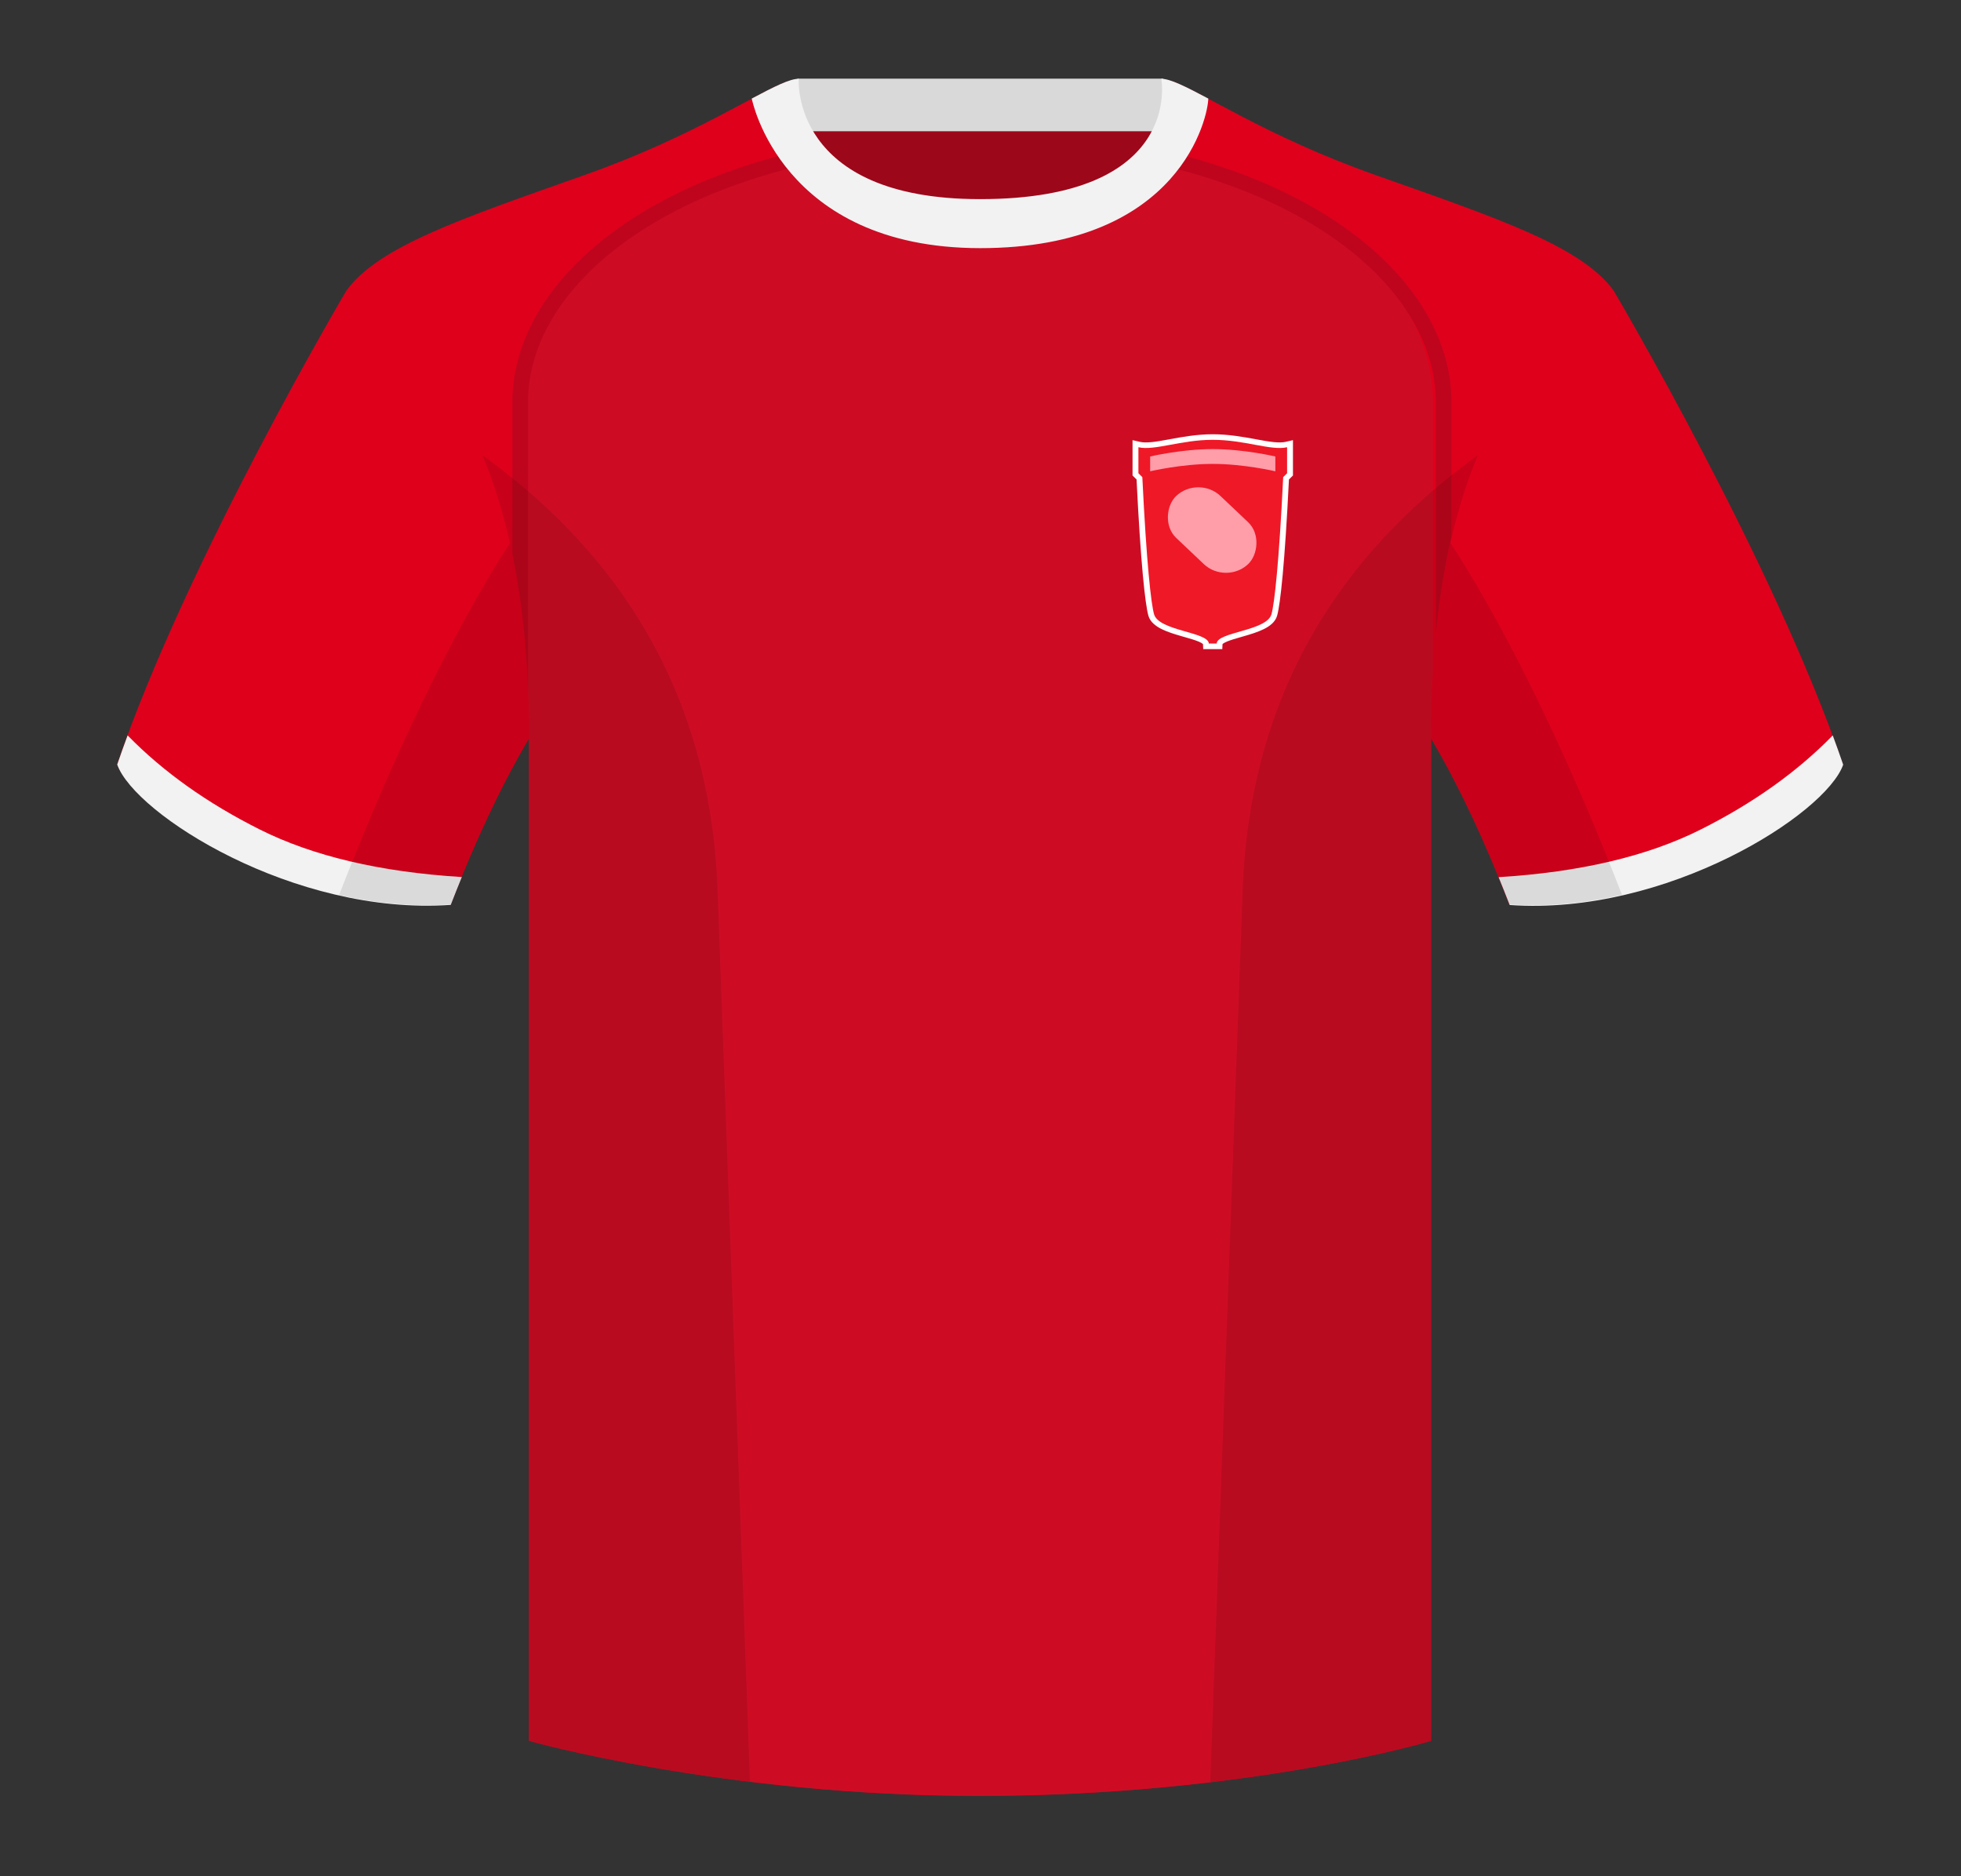
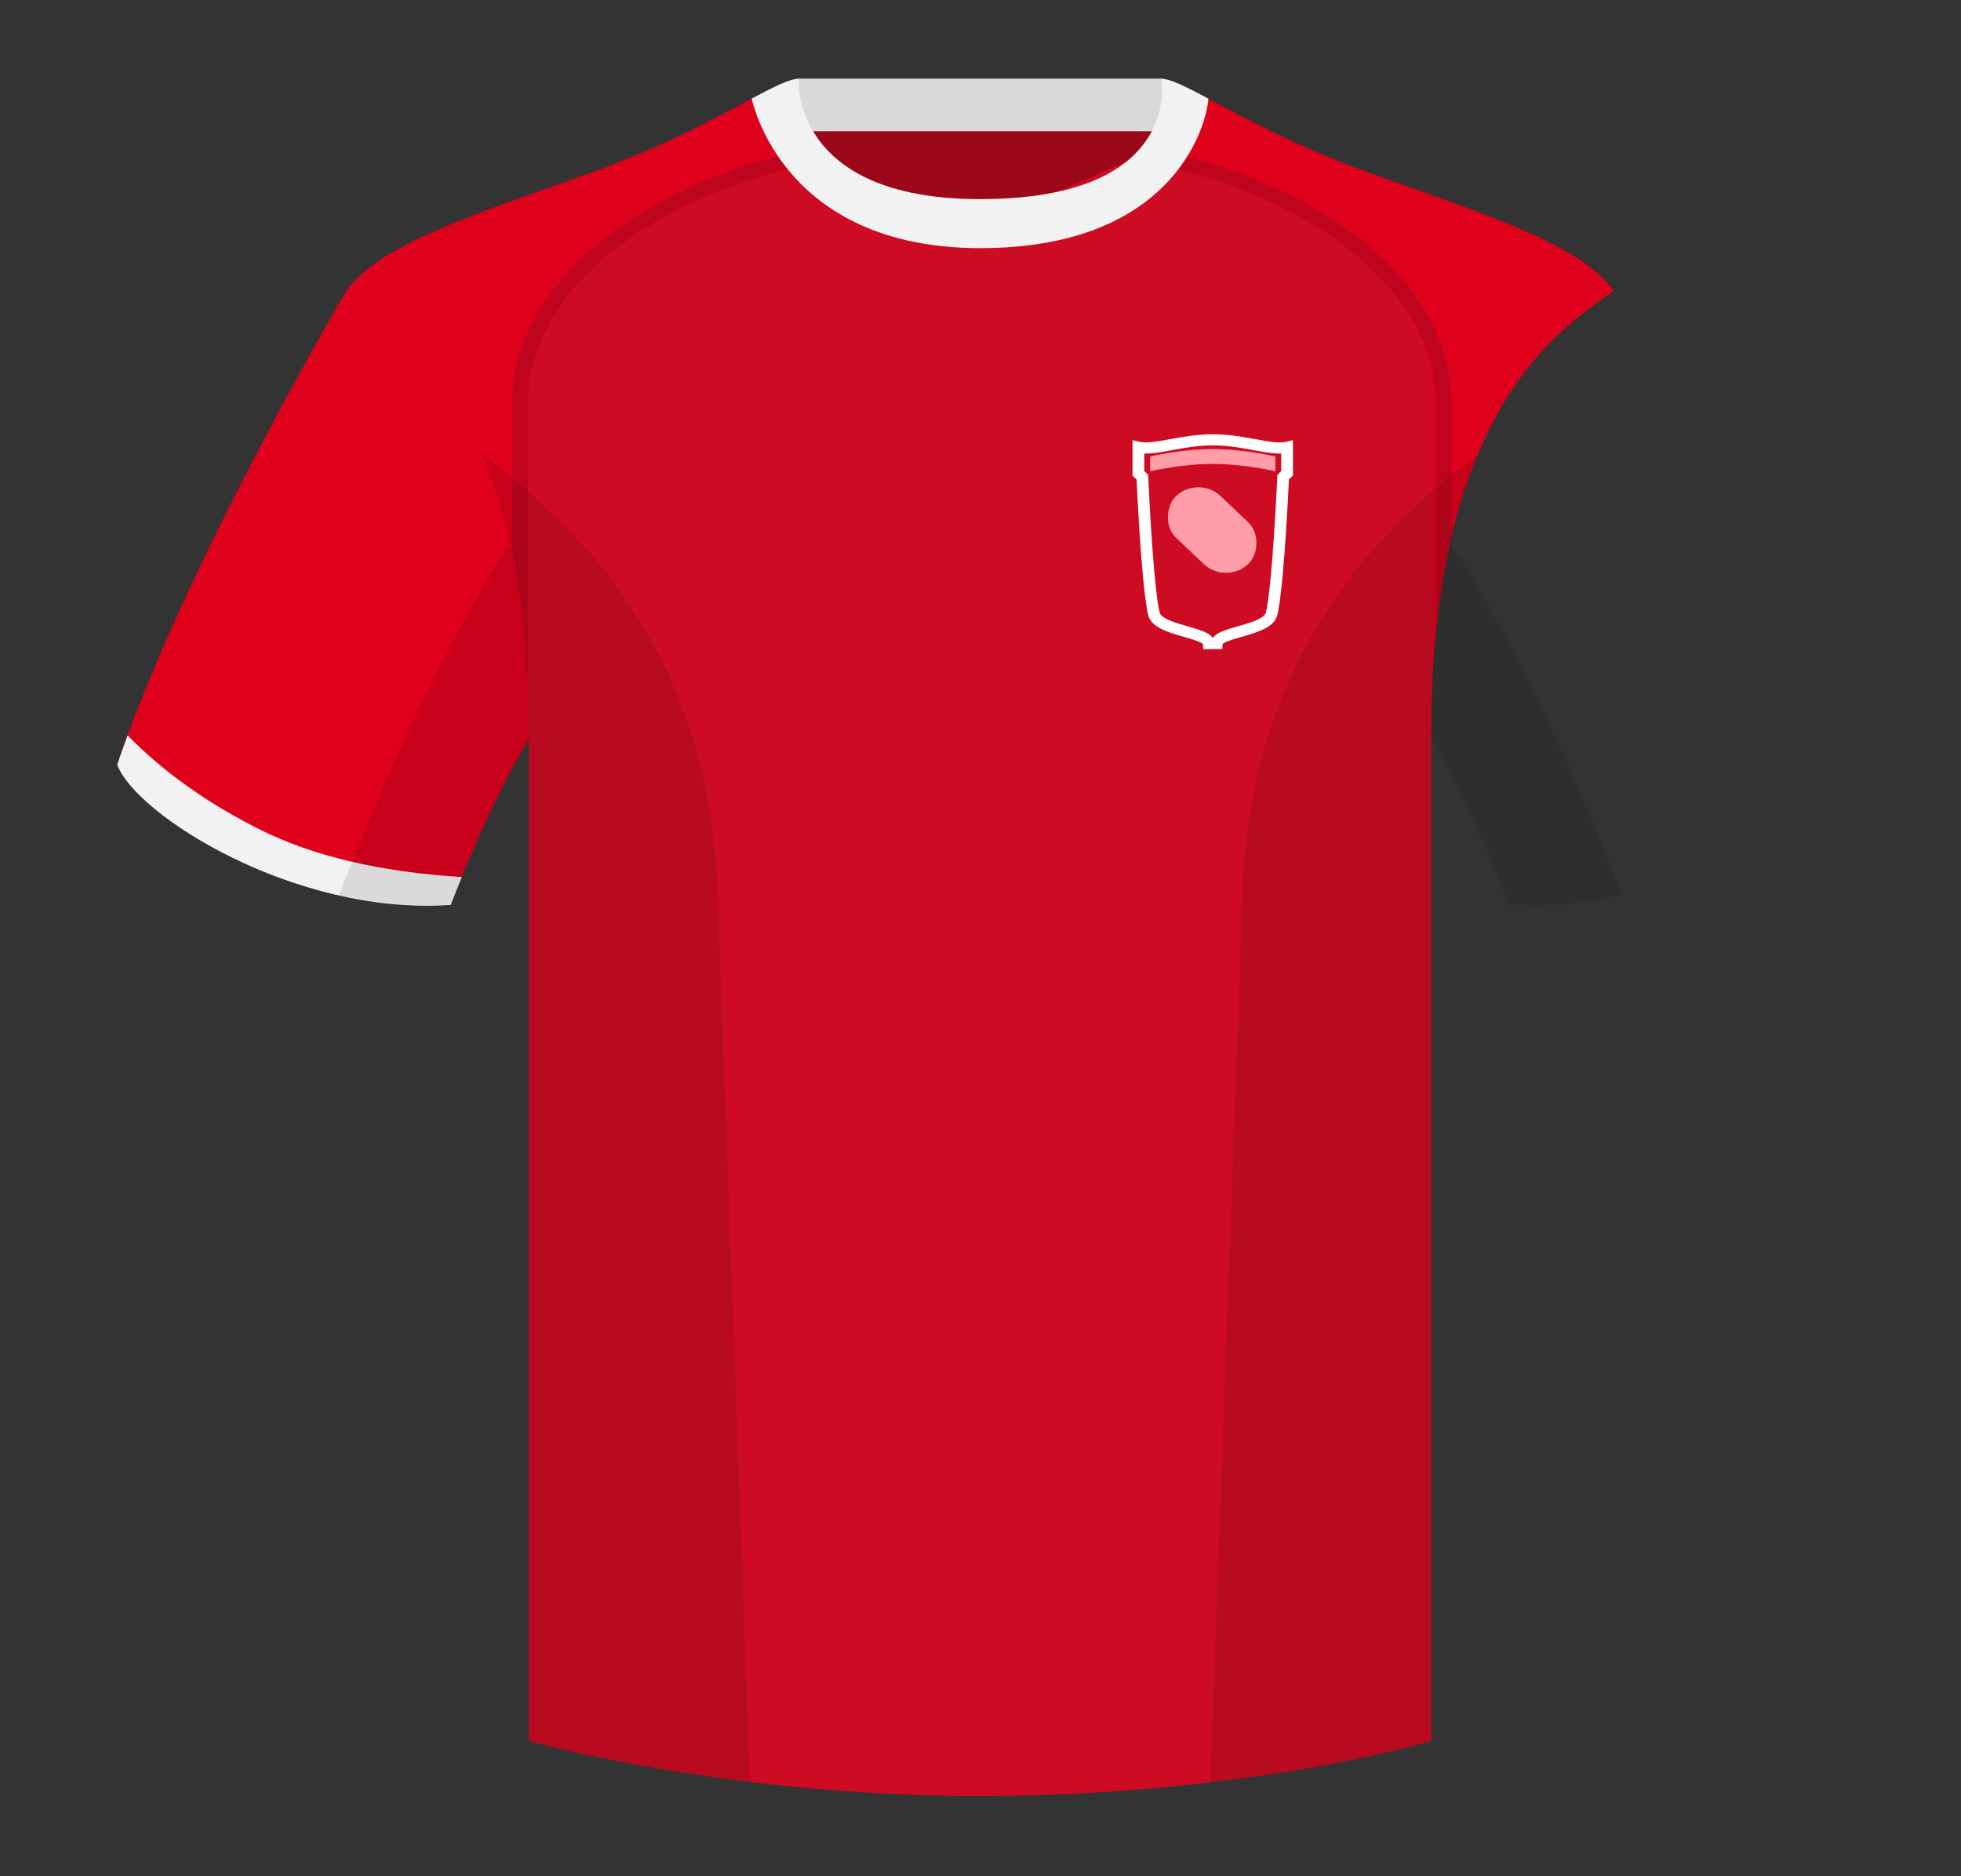
<svg xmlns="http://www.w3.org/2000/svg" width="139" height="133" viewBox="0 0 139 133" fill="none">
  <rect x="0" y="0" width="139" height="133" fill="#333333" stroke="none" />
  <path fill-rule="evenodd" clip-rule="evenodd" d="M56.567 29.524H82.537V6.6H56.567V29.524Z" fill="#9D071A" />
  <path fill-rule="evenodd" clip-rule="evenodd" d="M56.528 9.305H82.448V5.576H56.528V9.305Z" fill="#D9D9D9" />
  <path fill-rule="evenodd" clip-rule="evenodd" d="M24.547 20.613C24.547 20.613 13.242 39.731 8.31 54.166C9.543 57.678 20.848 64.896 31.948 64.114C35.648 54.556 38.731 50.459 38.731 50.459C38.731 50.459 39.553 25.49 24.547 20.613" fill="#DF001C" />
-   <path fill-rule="evenodd" clip-rule="evenodd" d="M114.383 20.613C114.383 20.613 125.687 39.731 130.62 54.166C129.387 57.678 118.082 64.896 106.982 64.114C103.282 54.556 100.199 50.459 100.199 50.459C100.199 50.459 99.377 25.49 114.383 20.613" fill="#DF001C" />
  <path fill-rule="evenodd" clip-rule="evenodd" d="M69.465 16.003C55.576 16.003 56.209 5.639 55.947 5.725C53.863 6.413 49.255 9.648 41.404 12.42C32.565 15.541 26.809 17.492 24.547 20.613C27.63 22.954 37.497 28.221 37.497 52.216V123.417C37.497 123.417 51.269 127.318 69.359 127.318C88.475 127.318 101.432 123.417 101.432 123.417V52.216C101.432 28.221 111.299 22.954 114.383 20.613C112.121 17.492 106.366 15.541 97.526 12.42C89.661 9.643 85.051 6.402 82.972 5.722C82.715 5.638 84.131 16.003 69.465 16.003Z" fill="#DF001C" />
-   <path fill-rule="evenodd" clip-rule="evenodd" d="M81.729 10.635C94.281 13.611 101.56 20.965 101.56 28.486V47.633C101.476 49.077 101.432 50.6 101.432 52.207V123.409C101.432 123.409 88.475 127.31 69.359 127.31C51.269 127.31 37.497 123.409 37.497 123.409V52.207C37.497 50.563 37.451 49.007 37.364 47.533L37.364 28.486C37.364 20.914 44.74 13.513 57.447 10.577C58.999 13.236 62.299 15.995 69.465 15.995C76.976 15.995 80.269 13.276 81.729 10.635Z" fill="#CD0C24" />
-   <path fill-rule="evenodd" clip-rule="evenodd" d="M129.909 52.136C130.169 52.837 130.416 53.529 130.649 54.211C129.416 57.723 118.111 64.941 107.011 64.159C106.746 63.473 106.483 62.815 106.225 62.185C111.992 61.828 116.762 60.705 120.534 58.814C124.258 56.947 127.383 54.721 129.909 52.136V52.136Z" fill="#F2F2F2" />
+   <path fill-rule="evenodd" clip-rule="evenodd" d="M81.729 10.635C94.281 13.611 101.56 20.965 101.56 28.486V47.633C101.476 49.077 101.432 50.6 101.432 52.207V123.409C101.432 123.409 88.475 127.31 69.359 127.31C51.269 127.31 37.497 123.409 37.497 123.409V52.207C37.497 50.563 37.451 49.007 37.364 47.533L37.364 28.486C37.364 20.914 44.74 13.513 57.447 10.577C58.999 13.236 62.299 15.995 69.465 15.995Z" fill="#CD0C24" />
  <path fill-rule="evenodd" clip-rule="evenodd" d="M9.046 52.136C11.57 54.717 14.692 56.94 18.412 58.804C22.186 60.696 26.96 61.82 32.733 62.176C32.475 62.806 32.212 63.464 31.947 64.15C20.847 64.931 9.542 57.714 8.309 54.201C8.541 53.523 8.787 52.833 9.046 52.136V52.136Z" fill="#F2F2F2" />
  <path fill-rule="evenodd" clip-rule="evenodd" d="M102.88 28.486C102.88 20.864 95.129 13.414 81.792 10.517C81.624 10.834 81.43 11.152 81.205 11.466C85.95 12.46 90.098 14.062 93.457 16.174C98.814 19.542 101.771 23.988 101.771 28.486V44.919C102.022 42.37 102.403 40.095 102.88 38.062V28.486ZM36.32 28.487V39.295C36.884 42.041 37.279 45.2 37.429 48.842V28.487C37.429 23.989 40.387 19.542 45.743 16.175C49.11 14.058 53.269 12.453 58.03 11.461C57.798 11.148 57.593 10.832 57.413 10.518C44.073 13.412 36.32 20.863 36.32 28.487Z" fill="#BF051D" />
  <path fill-rule="evenodd" clip-rule="evenodd" d="M69.483 17.591C83.759 17.591 85.645 8.165 85.645 6.987C84.044 6.137 82.947 5.584 82.315 5.584C82.315 5.584 83.946 14.117 69.465 14.117C56.008 14.117 56.614 5.584 56.614 5.584C55.982 5.584 54.885 6.137 53.285 6.987C53.285 6.987 55.329 17.591 69.483 17.591" fill="#F2F2F2" />
  <path fill-rule="evenodd" clip-rule="evenodd" d="M81.109 32.151V33.393L81.379 33.661L81.386 33.808C81.534 36.859 81.689 39.101 81.833 40.669C81.979 42.252 82.111 43.119 82.204 43.445C82.242 43.576 82.388 43.734 82.74 43.907C83.078 44.074 83.515 44.209 83.98 44.343C84.043 44.361 84.107 44.38 84.171 44.398C84.56 44.509 84.963 44.624 85.278 44.755C85.463 44.832 85.65 44.926 85.797 45.049C85.856 45.098 85.914 45.156 85.963 45.224C86.012 45.156 86.069 45.098 86.128 45.049C86.275 44.926 86.462 44.832 86.647 44.755C86.963 44.624 87.365 44.509 87.754 44.398C87.819 44.38 87.883 44.361 87.946 44.343C88.411 44.209 88.847 44.074 89.186 43.907C89.538 43.734 89.684 43.576 89.721 43.445C89.814 43.119 89.947 42.252 90.092 40.669C90.236 39.101 90.392 36.859 90.539 33.808L90.546 33.661L90.816 33.393V32.151C90.617 32.157 90.412 32.147 90.206 32.126C89.814 32.087 89.385 32.01 88.941 31.928C88.916 31.924 88.891 31.919 88.866 31.914C87.986 31.753 87.014 31.574 85.963 31.574C84.911 31.574 83.94 31.753 83.059 31.914C83.034 31.919 83.009 31.924 82.985 31.928C82.541 32.01 82.111 32.087 81.719 32.126C81.513 32.147 81.308 32.157 81.109 32.151ZM82.92 31.137C83.79 30.978 84.829 30.786 85.963 30.786C87.096 30.786 88.136 30.978 89.005 31.137C89.037 31.143 89.068 31.149 89.099 31.155C89.549 31.237 89.943 31.308 90.293 31.343C90.644 31.378 90.919 31.373 91.133 31.323L91.648 31.203V33.708L91.363 33.991C91.217 36.974 91.064 39.18 90.921 40.738C90.777 42.306 90.64 43.246 90.524 43.651C90.391 44.115 89.972 44.409 89.569 44.606C89.153 44.811 88.647 44.964 88.188 45.097C88.12 45.117 88.053 45.136 87.987 45.155C87.593 45.267 87.247 45.367 86.981 45.477C86.827 45.541 86.731 45.596 86.678 45.64C86.667 45.65 86.659 45.657 86.655 45.662L86.639 46.017H85.286L85.271 45.662C85.266 45.657 85.259 45.65 85.247 45.64C85.195 45.596 85.099 45.541 84.945 45.477C84.679 45.367 84.333 45.267 83.938 45.155C83.873 45.136 83.805 45.117 83.737 45.097C83.278 44.964 82.772 44.811 82.356 44.606C81.954 44.409 81.534 44.115 81.401 43.651C81.285 43.246 81.149 42.306 81.004 40.738C80.861 39.18 80.708 36.974 80.562 33.991L80.277 33.708V31.203L80.793 31.323C81.007 31.373 81.281 31.378 81.632 31.343C81.982 31.308 82.376 31.237 82.826 31.155C82.857 31.149 82.889 31.143 82.92 31.137Z" fill="white" />
-   <path fill-rule="evenodd" clip-rule="evenodd" d="M85.963 31.18C88.219 31.18 90.103 31.968 91.232 31.706V33.55L90.955 33.826C90.659 39.934 90.332 42.817 90.123 43.548C89.782 44.736 86.276 44.794 86.24 45.623H85.685C85.65 44.794 82.143 44.736 81.803 43.548C81.593 42.817 81.266 39.934 80.971 33.826L80.693 33.55V31.706C81.823 31.968 83.707 31.18 85.963 31.18Z" fill="#EF1827" />
  <rect width="7.022" height="4.321" rx="2.161" transform="matrix(0.726 0.688 -0.726 0.688 84.94 33.675)" fill="#FF9DA9" />
  <path fill-rule="evenodd" clip-rule="evenodd" d="M81.525 32.362C81.525 32.362 83.744 31.837 85.963 31.837C88.181 31.837 90.4 32.362 90.4 32.362V33.412C90.4 33.412 88.181 32.887 85.963 32.887C83.744 32.887 81.525 33.412 81.525 33.412V32.362Z" fill="#FF9DA9" />
  <path fill-rule="evenodd" clip-rule="evenodd" d="M114.967 63.434C112.392 64.021 109.68 64.304 106.981 64.114C104.707 58.24 102.666 54.429 101.431 52.363V123.417C101.431 123.417 95.578 125.179 85.937 126.335C85.887 126.33 85.836 126.324 85.786 126.319C86.308 111.93 87.373 82.604 88.081 63.11C88.651 47.418 96.702 38.087 104.749 32.27C104.007 34.051 103.342 36.106 102.808 38.485C104.847 41.597 109.585 49.532 114.964 63.423C114.965 63.426 114.966 63.43 114.967 63.434ZM53.159 126.319C43.661 125.163 37.496 123.417 37.496 123.417V52.365C36.26 54.431 34.22 58.242 31.947 64.114C29.275 64.302 26.592 64.027 24.04 63.452C24.041 63.443 24.043 63.435 24.045 63.426C29.419 49.548 34.114 41.613 36.14 38.494C35.605 36.111 34.94 34.053 34.197 32.27C42.243 38.087 50.294 47.418 50.864 63.11C51.572 82.604 52.638 111.93 53.159 126.319L53.159 126.319Z" fill="black" fill-opacity="0.1" />
</svg>